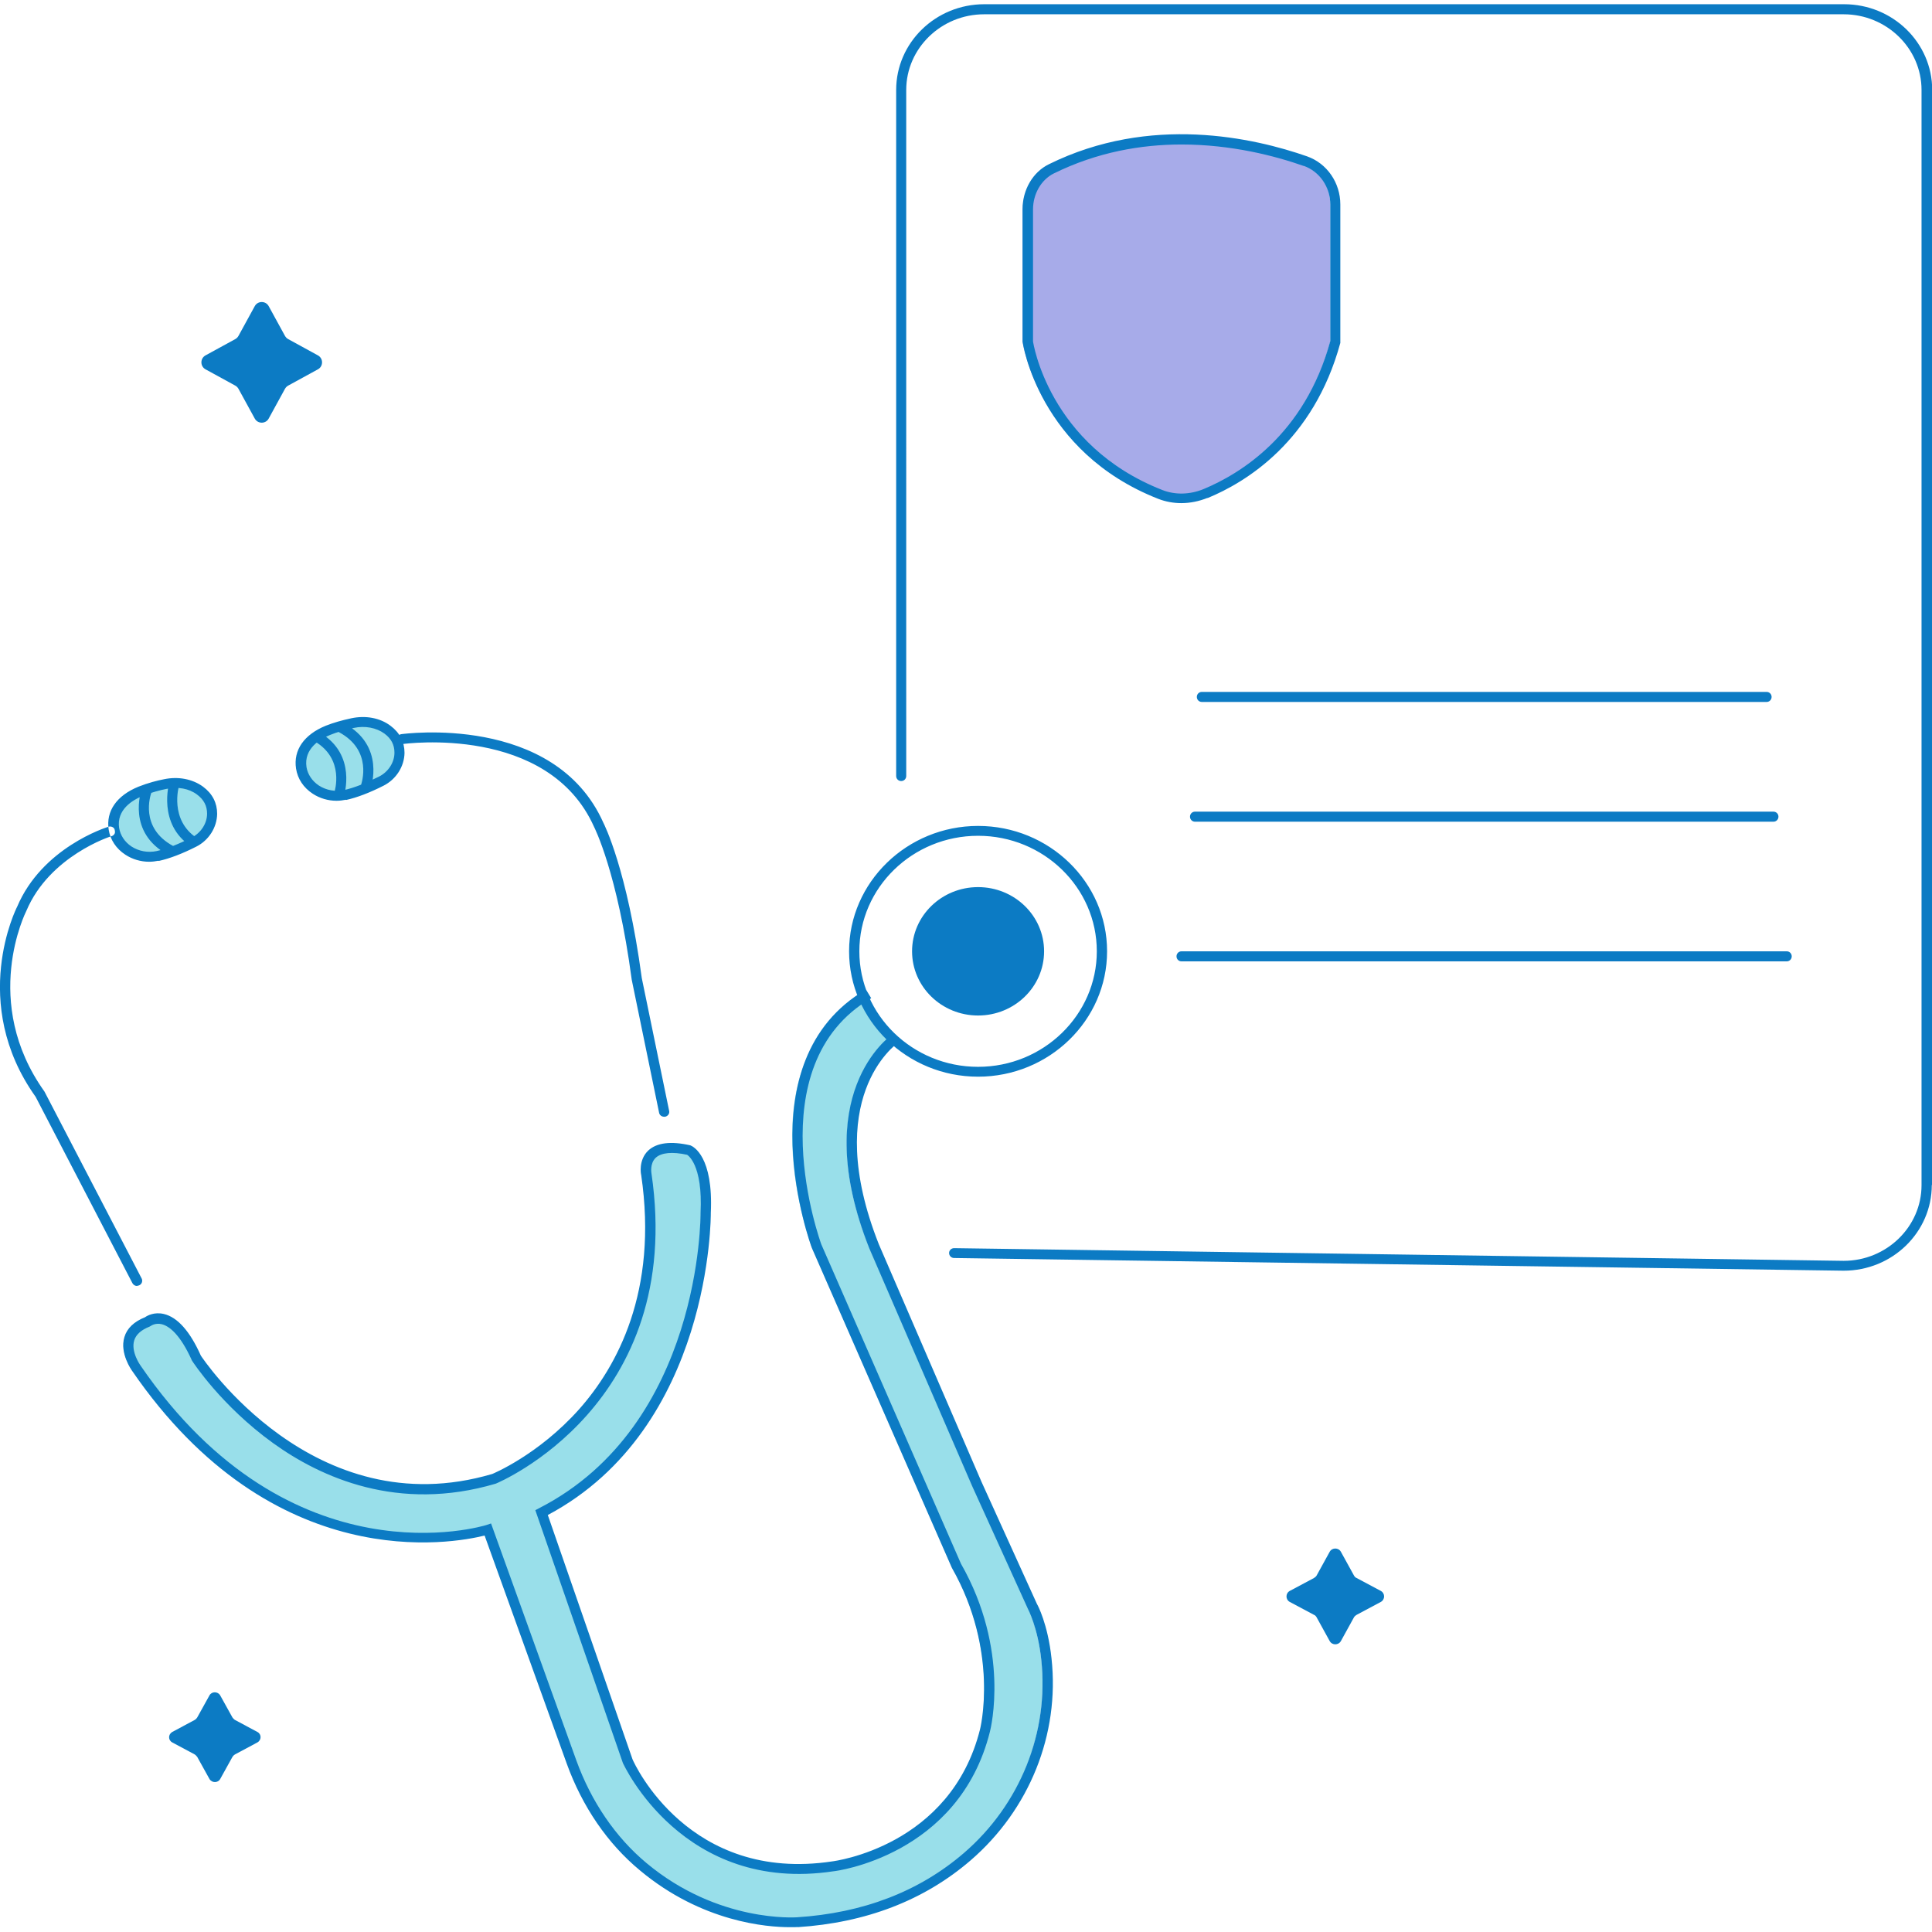
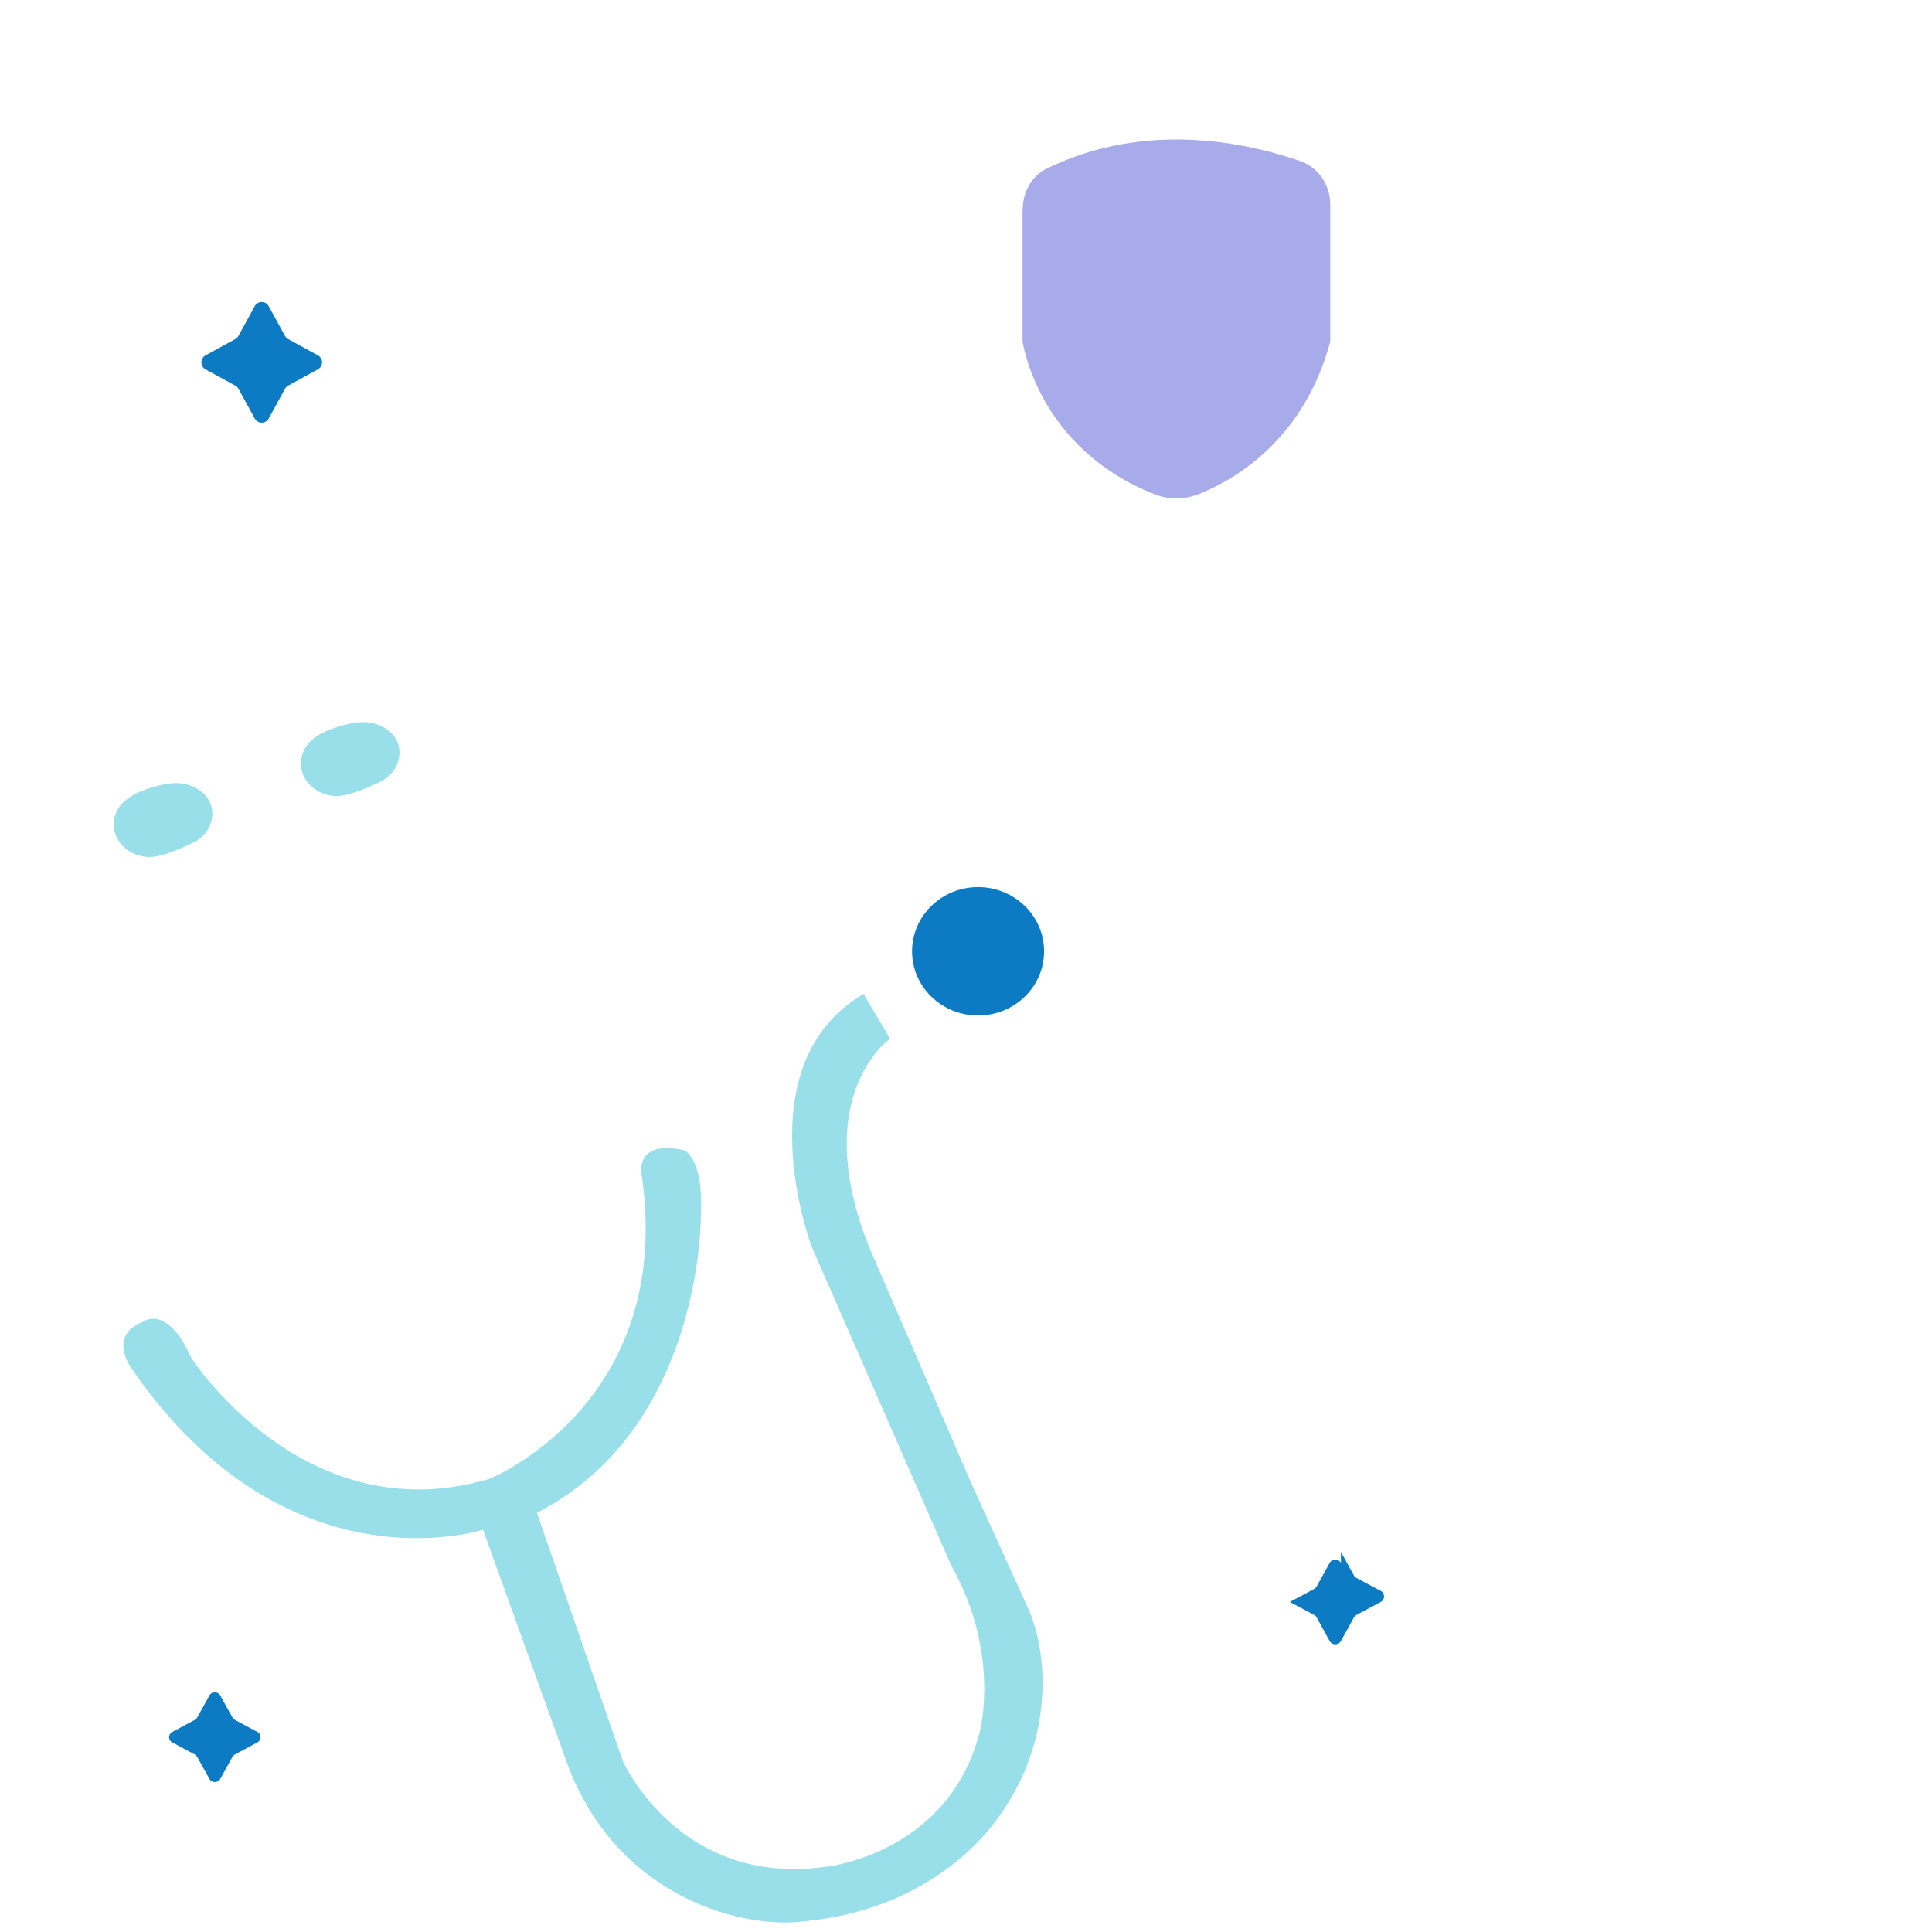
<svg xmlns="http://www.w3.org/2000/svg" viewBox="0 0 96 96">
  <defs>
    <style>.d{fill:none;}.e{fill:#a7abe9;}.f{fill:#0c7bc4;}.g{fill:#99dfea;}</style>
  </defs>
  <g id="a" />
  <g id="b">
    <g id="c">
      <g>
        <path class="f" d="M13.35,15.21l.81,1.48c.04,.07,.09,.12,.16,.16l1.48,.81c.27,.15,.27,.54,0,.69l-1.48,.81c-.07,.04-.12,.09-.16,.16l-.81,1.48c-.15,.27-.54,.27-.69,0l-.81-1.48c-.04-.07-.09-.12-.16-.16l-1.48-.81c-.27-.15-.27-.54,0-.69l1.48-.81c.07-.04,.12-.09,.16-.16l.81-1.48c.15-.27,.54-.27,.69,0Z" />
-         <path class="f" d="M66.63,77.11l.65,1.18c.03,.05,.07,.1,.13,.12l1.2,.64c.22,.12,.22,.43,0,.55l-1.2,.64c-.05,.03-.1,.07-.13,.12l-.65,1.18c-.12,.22-.44,.22-.56,0l-.65-1.18c-.03-.05-.07-.1-.13-.12l-1.2-.64c-.22-.12-.22-.43,0-.55l1.2-.64c.05-.03,.1-.07,.13-.12l.65-1.18c.12-.22,.44-.22,.56,0Z" />
+         <path class="f" d="M66.63,77.11l.65,1.18c.03,.05,.07,.1,.13,.12l1.2,.64c.22,.12,.22,.43,0,.55l-1.2,.64c-.05,.03-.1,.07-.13,.12l-.65,1.18c-.12,.22-.44,.22-.56,0l-.65-1.18c-.03-.05-.07-.1-.13-.12l-1.2-.64l1.2-.64c.05-.03,.1-.07,.13-.12l.65-1.18c.12-.22,.44-.22,.56,0Z" />
        <path class="f" d="M10.94,84.24l.61,1.1s.07,.09,.12,.12l1.12,.6c.21,.11,.21,.4,0,.52l-1.12,.6c-.05,.03-.09,.07-.12,.12l-.61,1.1c-.11,.2-.41,.2-.53,0l-.61-1.1s-.07-.09-.12-.12l-1.12-.6c-.21-.11-.21-.4,0-.52l1.12-.6c.05-.03,.09-.07,.12-.12l.61-1.1c.11-.2,.41-.2,.53,0Z" />
        <path class="g" d="M44.23,51.61s-4.04,2.78-1.06,10.32l5.11,11.81,2.76,6.08s.51,.95,.7,2.63c.4,3.68-1.09,7.37-3.94,9.82-1.82,1.56-4.53,3-8.44,3.25,0,0-3.96,.33-7.64-2.75-1.65-1.38-2.84-3.21-3.56-5.21l-4.16-11.55s-9.78,3.19-17.47-8.02c0,0-1.2-1.63,.56-2.3,0,0,1.19-.96,2.42,1.79,0,0,5.61,8.72,14.79,6.01,0,0,9.26-3.7,7.58-15.14,0,0-.37-1.75,2.13-1.19,0,0,.94,.4,.82,3.11,0,0,.16,10.64-8.15,14.9l4.27,12.34s2.81,6.35,10.21,5.23c0,0,6.03-.67,7.54-6.75,0,0,1.01-3.89-1.43-8.19l-6.95-15.88s-3.4-9.04,2.59-12.53" />
        <path class="g" d="M5.67,41.19c.15,.96,1.19,1.57,2.17,1.35,.47-.11,1.06-.32,1.8-.69,.54-.27,.9-.82,.91-1.41,0-.38-.13-.8-.6-1.15s-1.13-.45-1.73-.33c-.36,.07-.8,.19-1.22,.36-.91,.37-1.46,1.01-1.32,1.87Z" />
        <path class="g" d="M14.97,38.16c.15,.96,1.19,1.57,2.17,1.35,.47-.11,1.06-.32,1.8-.69,.54-.27,.9-.82,.91-1.41,0-.38-.13-.8-.6-1.15s-1.13-.45-1.73-.33c-.36,.07-.8,.19-1.22,.36-.91,.37-1.46,1.01-1.32,1.87Z" />
        <ellipse class="f" cx="48.6" cy="47.27" rx="3.28" ry="3.19" />
        <path class="e" d="M50.81,10.4v6.55s.71,5.32,6.59,7.62c.72,.28,1.53,.25,2.25-.05,1.82-.75,5.15-2.73,6.45-7.54v-6.82c0-.97-.59-1.84-1.48-2.15-2.46-.86-7.62-2.09-12.63,.38-.74,.36-1.17,1.17-1.17,2.01Z" />
-         <path class="f" d="M6.81,63.9c-.09,0-.18-.05-.23-.14L1.77,54.5c-3.33-4.67-.95-9.39-.92-9.44,1.24-2.94,4.41-3.94,4.54-3.98,.14-.04,.28,.03,.32,.16,.04,.13-.03,.27-.17,.31-.03,0-3.08,.98-4.23,3.71-.03,.06-2.28,4.53,.9,8.98l4.83,9.29c.06,.12,.01,.27-.11,.33-.04,.02-.08,.03-.11,.03Zm26.24-8.41c.14-.03,.23-.16,.2-.29l-1.36-6.6c-.73-5.41-1.87-7.64-1.91-7.72-2.43-5.45-9.96-4.41-10.04-4.4-.14,.02-.23,.15-.21,.28s.14,.23,.29,.21c.07-.01,7.22-.99,9.5,4.12,.01,.02,1.16,2.26,1.87,7.59l1.36,6.61c.02,.12,.13,.2,.25,.2,.02,0,.03,0,.05,0Zm6.58,40.27c3.4-.22,6.29-1.33,8.6-3.32,2.92-2.52,4.43-6.26,4.02-10.03-.18-1.71-.7-2.68-.72-2.7l-2.76-6.08-5.1-11.8c-2.87-7.25,.81-9.92,.97-10.03l-.3-.4c-.17,.12-4.17,2.98-1.15,10.62l5.11,11.81,2.77,6.1s.5,.93,.67,2.54c.39,3.61-1.05,7.2-3.85,9.61-2.22,1.91-5.01,2.98-8.3,3.19-.04,0-3.9,.28-7.46-2.69-1.55-1.29-2.75-3.06-3.49-5.1l-4.24-11.78-.24,.08c-.1,.03-9.69,2.99-17.18-7.93,0,0-.49-.68-.31-1.25,.09-.29,.35-.52,.76-.68l.07-.04s.22-.16,.54-.08c.35,.09,.9,.47,1.5,1.81,.06,.09,1.46,2.24,4.02,4.09,2.37,1.71,6.22,3.46,11.08,2.02,.09-.04,9.42-3.91,7.73-15.42,0,0-.09-.48,.21-.77,.28-.26,.83-.31,1.56-.15,0,0,.79,.43,.67,2.89,0,.1,.06,10.53-8.02,14.67l-.19,.1,4.35,12.56c.03,.06,2.97,6.52,10.48,5.38,.06,0,6.22-.76,7.76-6.94,.04-.16,1.01-4.04-1.44-8.34l-6.94-15.87c-.03-.09-3.25-8.89,2.48-12.23l-.26-.43c-6.1,3.55-2.73,12.74-2.69,12.84l6.96,15.9c2.36,4.15,1.41,7.97,1.4,8.01-1.46,5.84-7.27,6.56-7.34,6.57-7.12,1.08-9.83-4.83-9.93-5.07l-4.21-12.14c8.16-4.35,8.1-14.91,8.1-15.01,.13-2.8-.86-3.3-1.02-3.36-.97-.22-1.67-.13-2.09,.26-.5,.48-.36,1.19-.35,1.21,.85,5.8-1.21,9.53-3.08,11.64-2.04,2.29-4.32,3.22-4.32,3.22-8.88,2.62-14.44-5.82-14.48-5.88-.54-1.21-1.16-1.91-1.84-2.07-.47-.11-.82,.08-.93,.16-.55,.22-.9,.55-1.03,.99-.24,.81,.36,1.64,.38,1.67,7.04,10.26,15.95,8.58,17.52,8.19l4.08,11.33c.77,2.13,2.02,3.97,3.64,5.31,3.09,2.58,6.33,2.82,7.44,2.82,.23,0,.36,0,.39-.01ZM7.89,42.78c.54-.12,1.17-.36,1.86-.71,.62-.31,1.03-.95,1.04-1.63,0-.54-.23-1-.7-1.35-.52-.38-1.23-.52-1.94-.37-.32,.06-.79,.18-1.27,.37-1.08,.44-1.62,1.21-1.48,2.13h0c.08,.51,.37,.95,.83,1.25,.35,.23,.77,.35,1.18,.35,.16,0,.31-.02,.46-.05Zm-1.97-1.63c-.14-.92,.67-1.4,1.17-1.6,.44-.18,.88-.29,1.18-.35,.57-.12,1.12-.02,1.52,.28,.34,.25,.5,.57,.5,.95,0,.49-.31,.96-.77,1.19-.66,.33-1.24,.56-1.74,.67-.43,.09-.88,.01-1.25-.23-.33-.22-.55-.55-.61-.92h0Zm2.79,1.23c.07-.12,.02-.27-.1-.34-1.7-.91-1.12-2.55-1.1-2.62,.05-.13-.02-.27-.15-.32-.13-.05-.28,.02-.33,.15,0,.02-.76,2.11,1.33,3.23,.04,.02,.08,.03,.12,.03,.09,0,.18-.05,.22-.13Zm1.14-.4c.08-.11,.05-.27-.07-.34-1.37-.9-.9-2.55-.88-2.62,.04-.13-.04-.27-.17-.31-.14-.04-.28,.04-.32,.17,0,.02-.6,2.07,1.08,3.17,.04,.03,.09,.04,.14,.04,.08,0,.16-.04,.21-.11Zm7.35-2.23c.54-.12,1.17-.36,1.86-.71,.63-.32,1.03-.96,1.04-1.63,0-.54-.23-1-.7-1.35-.52-.39-1.23-.52-1.94-.37-.47,.1-.89,.22-1.27,.37-1.08,.44-1.62,1.21-1.48,2.13h0c.08,.51,.37,.95,.83,1.25,.35,.23,.77,.35,1.18,.35,.16,0,.31-.02,.46-.05Zm-1.97-1.63c-.14-.92,.67-1.4,1.17-1.6,.34-.14,.74-.25,1.18-.35,.56-.12,1.12-.01,1.52,.28,.34,.25,.5,.56,.5,.95,0,.49-.31,.96-.77,1.19-.66,.33-1.24,.56-1.74,.67-.43,.09-.88,.01-1.25-.23-.33-.22-.55-.55-.61-.91h0Zm1.86,1.42s.67-2.04-1.19-3.13c-.12-.07-.28-.03-.35,.09s-.03,.27,.09,.34c1.5,.88,.99,2.48,.97,2.55-.04,.13,.03,.27,.16,.31,.03,0,.05,.01,.08,.01,.11,0,.21-.07,.24-.17Zm1.33-.38s.76-2.11-1.33-3.22c-.12-.07-.28-.02-.35,.1s-.02,.27,.1,.34c1.7,.91,1.12,2.55,1.1,2.62-.05,.13,.02,.27,.15,.32,.03,0,.06,.01,.09,.01,.1,0,.2-.06,.24-.16Zm77.59,19.73V4.47c0-2.35-1.96-4.26-4.38-4.26H48.91c-2.42,0-4.38,1.91-4.38,4.26V38.56c0,.14,.11,.25,.25,.25s.25-.11,.25-.25V4.47c0-2.07,1.74-3.76,3.87-3.76h42.71c2.13,0,3.87,1.69,3.87,3.76V58.89c0,2.07-1.74,3.76-3.87,3.76l-44.2-.63h0c-.14,0-.25,.11-.25,.24,0,.14,.11,.25,.25,.25l44.2,.63c2.42,0,4.38-1.91,4.38-4.26ZM60,24.75c1.9-.78,5.27-2.82,6.6-7.71v-6.88c0-1.08-.66-2.04-1.65-2.39-2.63-.92-7.79-2.1-12.83,.39-.8,.39-1.31,1.27-1.31,2.23v6.58c0,.05,.8,5.49,6.75,7.82,.36,.14,.75,.21,1.14,.21,.43,0,.88-.09,1.3-.26Zm4.78-16.51c.79,.28,1.32,1.05,1.32,1.92v6.79c-1.27,4.66-4.49,6.6-6.29,7.35-.68,.28-1.41,.3-2.05,.05-5.67-2.22-6.43-7.37-6.43-7.39v-6.55c0-.78,.41-1.48,1.03-1.79,2.17-1.07,4.36-1.44,6.35-1.44,2.49,0,4.66,.57,6.08,1.07Zm23.25,26.39c0-.14-.11-.25-.25-.25h-28.06c-.14,0-.25,.11-.25,.25s.11,.25,.25,.25h28.06c.14,0,.25-.11,.25-.25Zm.34,5.95c0-.14-.11-.25-.25-.25h-28.74c-.14,0-.25,.11-.25,.25s.11,.25,.25,.25h28.74c.14,0,.25-.11,.25-.25Zm.66,6.94c0-.14-.11-.25-.25-.25h-30.07c-.14,0-.25,.11-.25,.25s.11,.25,.25,.25h30.07c.14,0,.25-.11,.25-.25Zm-34.02-.25c0-3.44-2.88-6.23-6.41-6.23s-6.41,2.8-6.41,6.23,2.88,6.23,6.41,6.23,6.41-2.8,6.41-6.23Zm-.51,0c0,3.16-2.65,5.74-5.9,5.74s-5.9-2.57-5.9-5.74,2.65-5.74,5.9-5.74,5.9,2.57,5.9,5.74Z" />
        <rect class="d" width="96" height="96" />
      </g>
    </g>
  </g>
</svg>